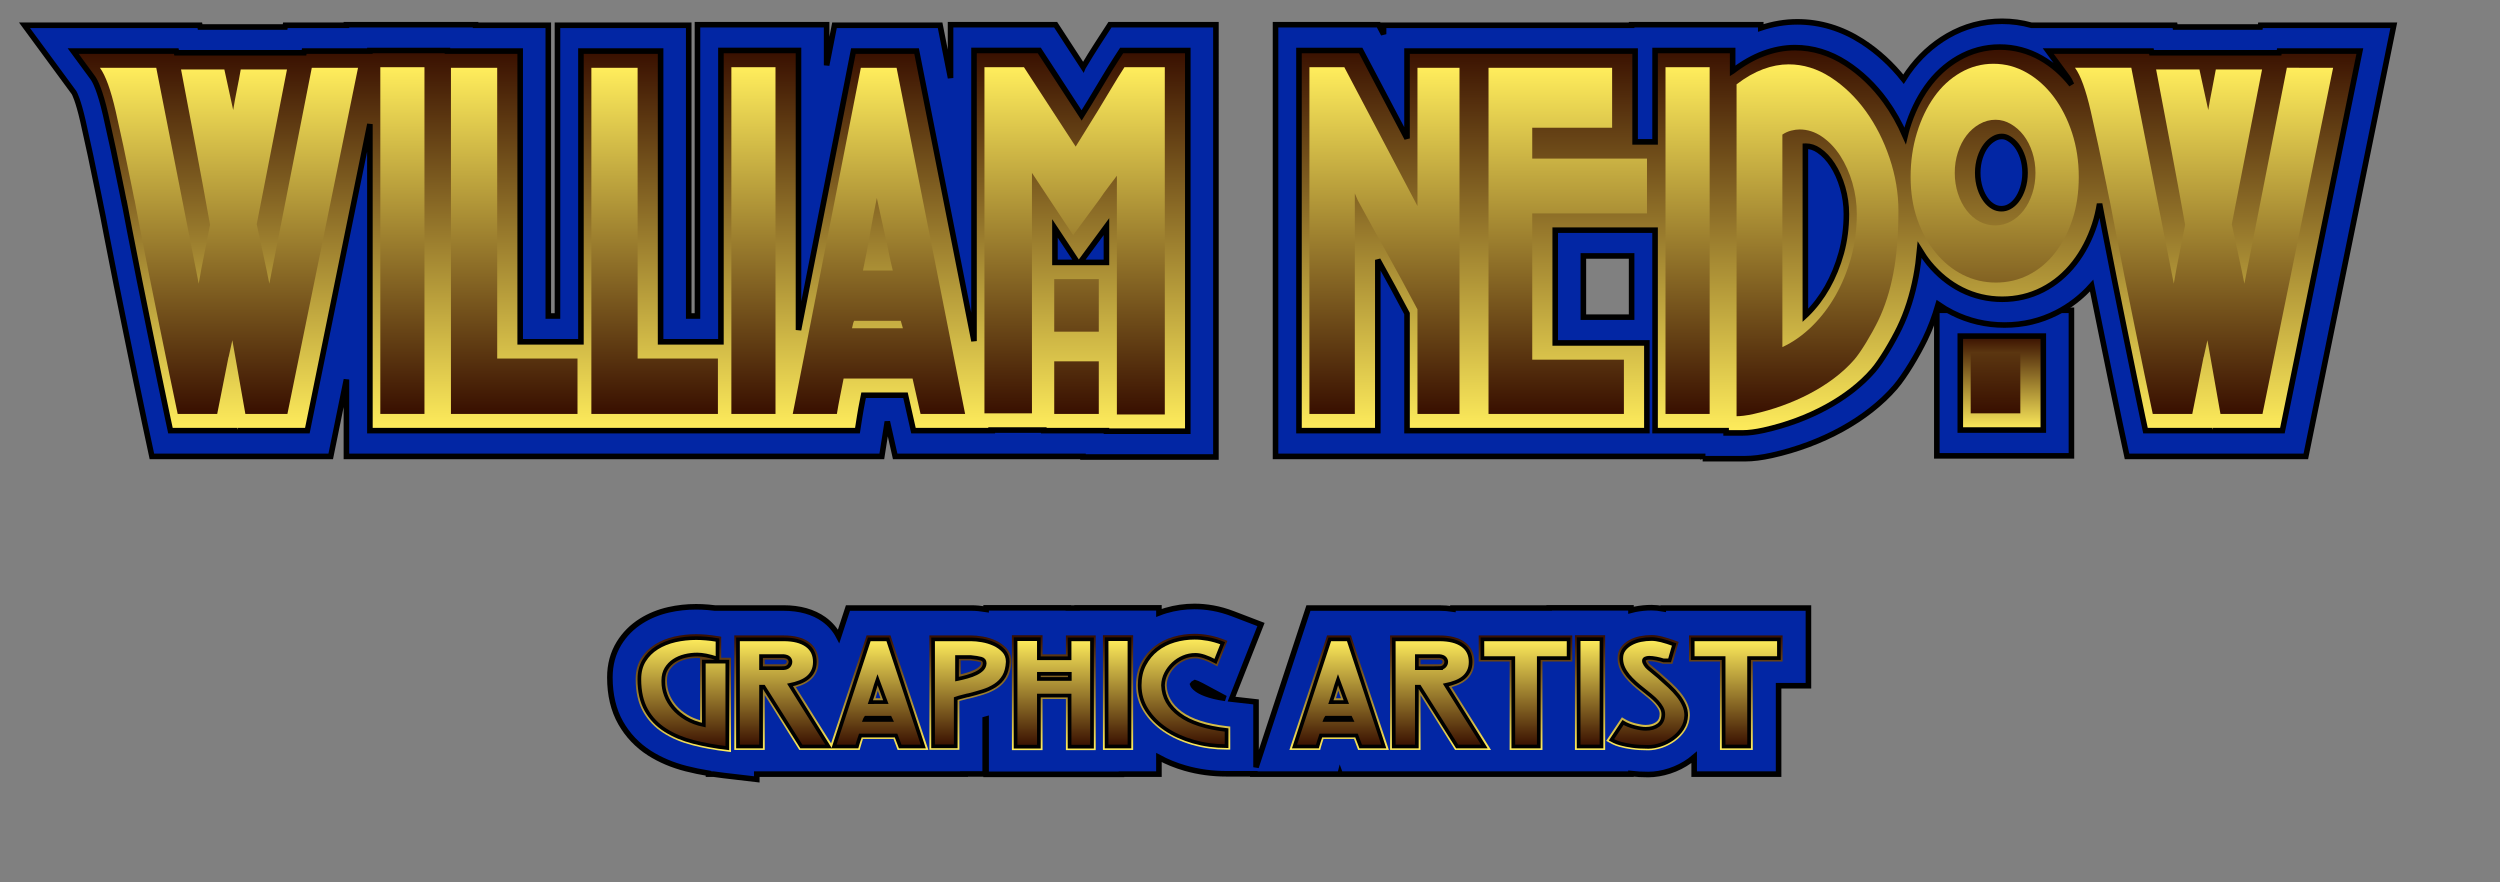
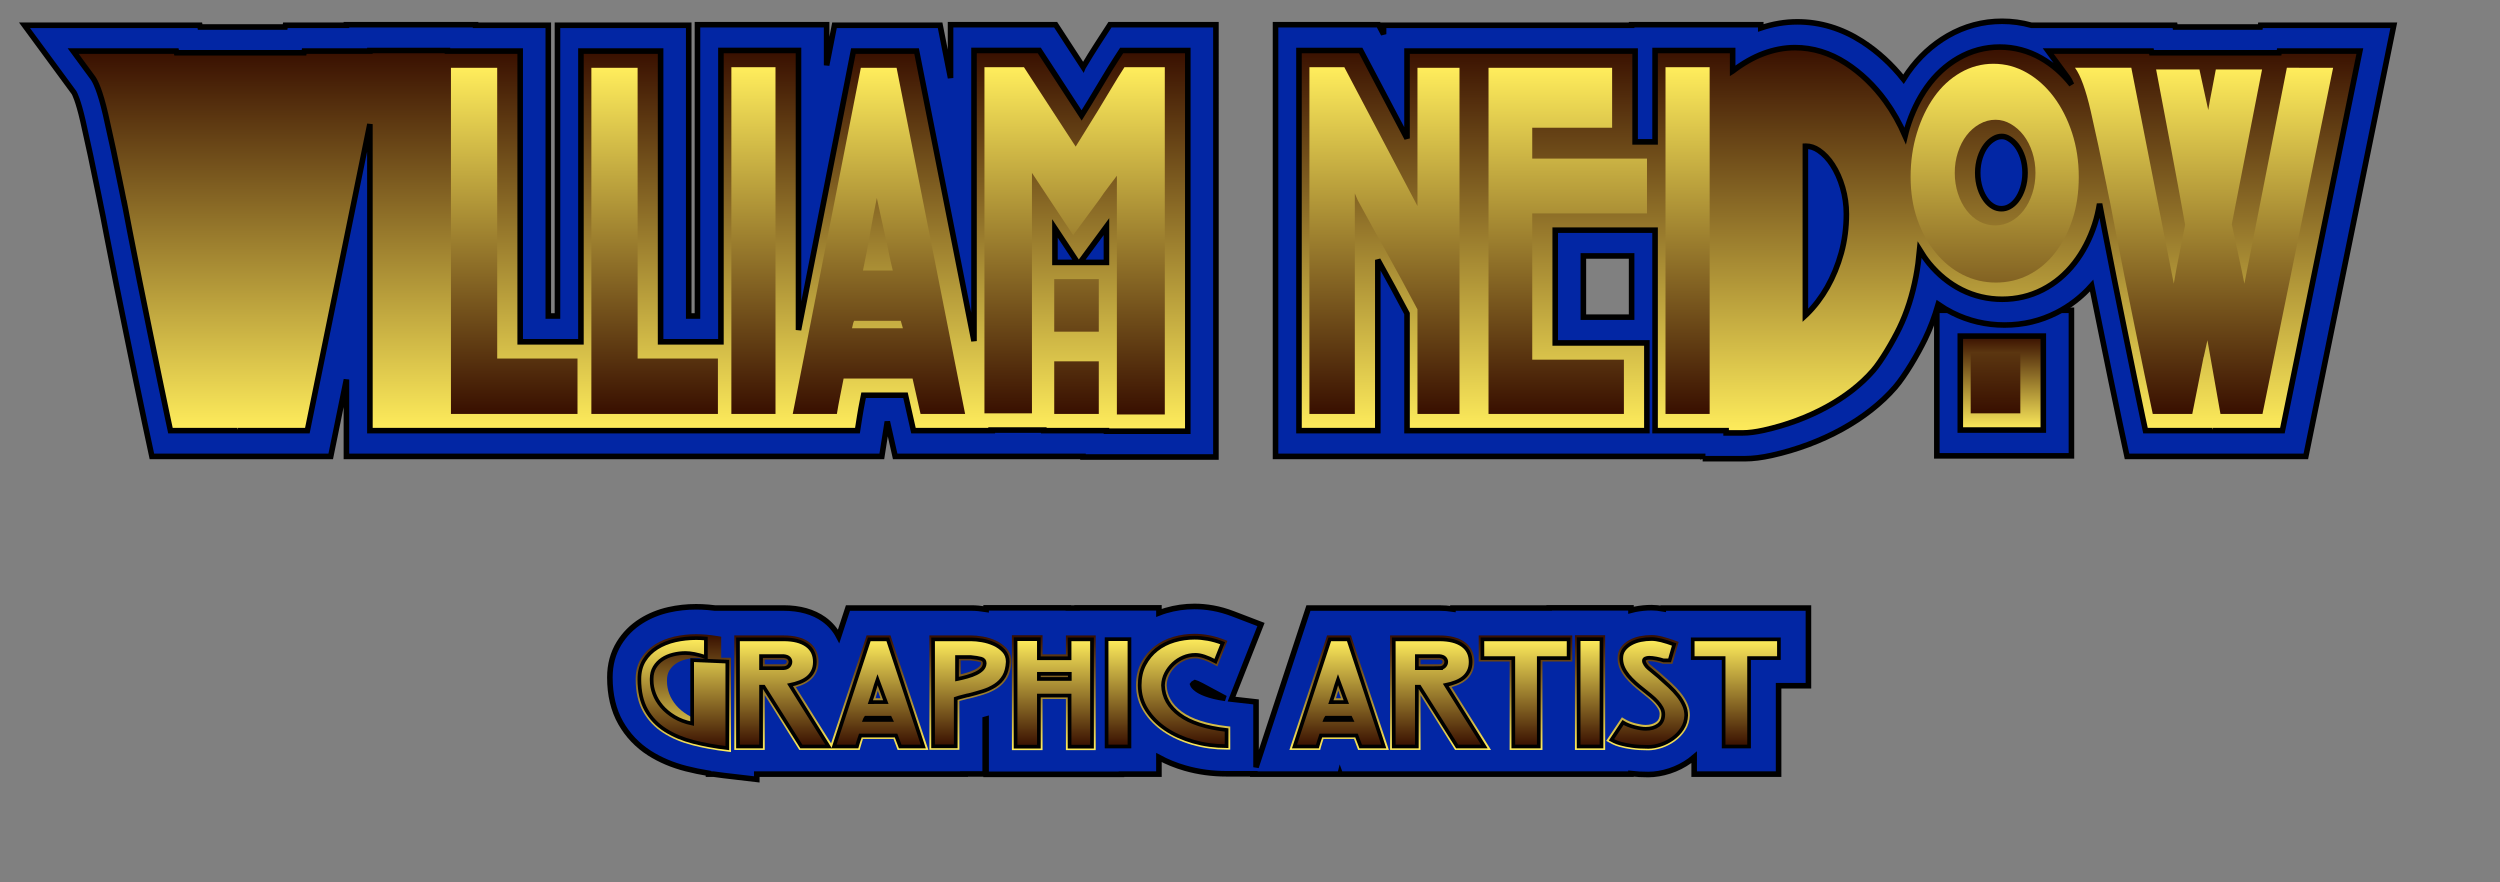
<svg xmlns="http://www.w3.org/2000/svg" version="1.1" id="Layer_1" x="0px" y="0px" width="612px" height="216px" viewBox="0 0 612 216" enable-background="new 0 0 612 216" xml:space="preserve">
  <rect x="0" y="0" width="612" height="216" fill="#808080" stroke="none" />
  <g>
    <g>
      <path fill="#0226A4" stroke="#000000" stroke-width="1.364" d="M407.16,148.848v0.191c-0.994-0.184-1.953-0.28-2.858-0.28    c-1.352,0-2.711,0.132-4.046,0.398c-0.338,0.063-0.665,0.146-0.994,0.233v-0.59h-20.025v0.043h-23.559v0.254    c-1.059-0.162-2.166-0.254-3.34-0.254h-17.066h-1.287h-13.678l-12.828,38.973v-15.99l-5.992-0.682l7.201-18.264l-6.801-2.605    c-1.701-0.651-3.365-1.125-4.947-1.405c-1.549-0.275-3.066-0.414-4.512-0.414c-2.39,0-4.755,0.34-7.02,1.008    c-0.582,0.169-1.146,0.37-1.702,0.584v-1.247h-20.026v0.042h-2.146v-0.042h-20.134v0.365c-1.306-0.21-2.521-0.323-3.604-0.323    H222.54h-1.34h-13.623l-2.278,6.925c-0.848-1.621-2.064-3.029-3.629-4.154c-2.575-1.836-5.897-2.771-9.871-2.771h-16.808    c-0.553-0.067-1.09-0.131-1.604-0.171c-1.069-0.089-2.065-0.13-2.963-0.13c-2.302,0-4.569,0.249-6.742,0.74    c-2.439,0.555-4.688,1.47-6.674,2.716c-2.26,1.409-4.1,3.252-5.467,5.475c-1.489,2.42-2.245,5.235-2.245,8.369    c0,4.279,0.89,8.021,2.644,11.11c1.72,3.03,4.097,5.53,7.066,7.422c2.608,1.66,5.615,2.933,8.935,3.78    c1.753,0.449,3.598,0.828,5.5,1.146v0.208h1.235c0.833,0.128,1.674,0.242,2.528,0.34l8.055,0.944v-1.284h8.931h21.123h0.062h0.485    h20.143l-0.015-0.043h5.181v-13.357c0.077-0.021,0.15-0.045,0.227-0.067v13.515h33.139v-0.045h9.168v-4.076    c1.971,1.064,4.118,1.944,6.444,2.609c3.209,0.916,6.611,1.381,10.109,1.381h6.688l-0.027,0.087h21.134l0.021-0.083l0.031,0.083    h5.875h14.752h14.511h13.155h2.836h4.678h15.351v-0.133c1.249,0.144,2.666,0.22,4.244,0.22c1.679,0,3.438-0.296,5.215-0.875    c1.776-0.576,3.444-1.424,4.955-2.512c0.365-0.261,0.714-0.544,1.054-0.833v4.131h20.666v-21.646h7.306v-19.021L407.16,148.848    L407.16,148.848z M292.147,167.336c0.103-0.095,0.22-0.17,0.359-0.23c0.23,0.07,0.754,0.26,1.626,0.728l5.833,3.129    c-4.186-0.603-6.121-1.638-6.926-2.235c-0.705-0.521-0.966-0.898-1.066-1.191C292.026,167.461,292.084,167.396,292.147,167.336z" />
      <g>
        <linearGradient id="SVGID_1_" gradientUnits="userSpaceOnUse" x1="1022.281" y1="-898.097" x2="1022.281" y2="-869.252" gradientTransform="matrix(1 0 0 -1 -855 -714)">
          <stop offset="0" style="stop-color:#FFED5C" />
          <stop offset="1" style="stop-color:#380F00" />
        </linearGradient>
        <path fill="url(#SVGID_1_)" d="M177.942,183.973c-2.979-0.351-5.816-0.865-8.434-1.537c-2.673-0.686-5.065-1.689-7.109-2.992     c-2.089-1.328-3.759-3.08-4.964-5.205c-1.209-2.131-1.823-4.824-1.823-7.997c0-1.952,0.439-3.656,1.307-5.062     c0.852-1.384,2.007-2.535,3.436-3.432c1.392-0.874,2.984-1.52,4.728-1.911c1.71-0.392,3.509-0.584,5.344-0.584     c0.732,0,1.555,0.039,2.446,0.11c0.891,0.072,1.875,0.201,2.926,0.377l0.753,0.128v5.144h2.398v23.086L177.942,183.973z      M170.691,161.078c-0.952,0-1.901,0.113-2.822,0.341c-0.892,0.222-1.693,0.563-2.382,1.024c-0.666,0.439-1.21,1.009-1.618,1.686     c-0.392,0.646-0.59,1.444-0.59,2.367v0.35c0,0.984,0.188,1.984,0.557,2.977c0.37,0.996,0.936,1.945,1.683,2.828     c0.749,0.888,1.714,1.689,2.868,2.387c0.876,0.527,1.882,0.953,3.003,1.268v-15.188     C171.138,161.09,170.904,161.078,170.691,161.078L170.691,161.078z" />
        <linearGradient id="SVGID_2_" gradientUnits="userSpaceOnUse" x1="1047.107" y1="-897.589" x2="1047.107" y2="-869.551" gradientTransform="matrix(1 0 0 -1 -855 -714)">
          <stop offset="0" style="stop-color:#FFED5C" />
          <stop offset="1" style="stop-color:#380F00" />
        </linearGradient>
        <path fill="url(#SVGID_2_)" d="M195.671,183.588l-8.461-13.428v13.428h-7.453v-28.036h12.042c2.631,0,4.718,0.537,6.201,1.599     c1.576,1.125,2.375,2.758,2.375,4.846c0,1.003-0.194,1.898-0.576,2.656c-0.376,0.744-0.886,1.382-1.517,1.896     c-0.607,0.491-1.334,0.904-2.163,1.224c-0.414,0.16-0.846,0.305-1.296,0.433l9.635,15.386L195.671,183.588L195.671,183.588z      M191.692,162.607c0.236,0,0.551-0.037,0.705-0.196c0.182-0.188,0.205-0.347,0.205-0.463c0-0.032,0-0.128-0.14-0.28     c-0.014-0.016-0.154-0.152-0.697-0.207l-4.556,0.006v1.143h4.483V162.607z" />
        <linearGradient id="SVGID_3_" gradientUnits="userSpaceOnUse" x1="1070.093" y1="-897.587" x2="1070.093" y2="-869.546" gradientTransform="matrix(1 0 0 -1 -855 -714)">
          <stop offset="0" style="stop-color:#FFED5C" />
          <stop offset="1" style="stop-color:#380F00" />
        </linearGradient>
        <path fill="url(#SVGID_3_)" d="M219.744,183.588l-1.013-2.688h-7.467l-0.248,0.75c-0.154,0.455-0.281,0.879-0.382,1.261     l-0.178,0.672h-7.537l9.228-28.036h5.834l9.285,28.036h-7.522V183.588L219.744,183.588z M215.541,170.919     c-0.029-0.083-0.056-0.165-0.083-0.242c-0.136-0.415-0.281-0.817-0.436-1.206c-0.047-0.121-0.094-0.242-0.142-0.365     c-0.015,0.055-0.03,0.104-0.044,0.152c-0.151,0.521-0.322,1.078-0.514,1.664h1.218L215.541,170.919L215.541,170.919z" />
        <linearGradient id="SVGID_4_" gradientUnits="userSpaceOnUse" x1="1092.557" y1="-897.549" x2="1092.557" y2="-869.551" gradientTransform="matrix(1 0 0 -1 -855 -714)">
          <stop offset="0" style="stop-color:#FFED5C" />
          <stop offset="1" style="stop-color:#380F00" />
        </linearGradient>
        <path fill="url(#SVGID_4_)" d="M227.513,183.545v-27.993h10.282c0.796,0,1.735,0.095,2.791,0.273     c1.077,0.182,2.129,0.506,3.123,0.954c1.03,0.47,1.924,1.107,2.661,1.896c0.815,0.881,1.228,1.98,1.228,3.278     c-0.08,1.629-0.427,2.955-1.031,3.985c-0.602,1.024-1.424,1.884-2.443,2.549c-0.973,0.634-2.087,1.147-3.315,1.533     c-1.167,0.365-2.414,0.713-3.702,1.033l-0.015-0.029c-0.231,0.049-0.434,0.103-0.609,0.162c-0.264,0.092-0.505,0.146-0.731,0.186     c-0.172,0.042-0.433,0.111-0.72,0.191c-0.058,0.021-0.115,0.033-0.172,0.055v11.931h-7.346L227.513,183.545L227.513,183.545z      M235.18,165.07c0.462-0.108,0.917-0.229,1.357-0.354c0.762-0.215,1.438-0.468,2.009-0.744c0.522-0.252,0.938-0.543,1.237-0.852     c0.227-0.238,0.343-0.491,0.365-0.803l-0.002-0.066c0-0.075-0.012-0.102-0.013-0.102c-0.009-0.012-0.066-0.053-0.202-0.092     c-0.529-0.142-1.334-0.271-2.395-0.377h-2.356V165.07L235.18,165.07z" />
        <linearGradient id="SVGID_5_" gradientUnits="userSpaceOnUse" x1="1112.97" y1="-897.631" x2="1112.97" y2="-869.507" gradientTransform="matrix(1 0 0 -1 -855 -714)">
          <stop offset="0" style="stop-color:#FFED5C" />
          <stop offset="1" style="stop-color:#380F00" />
        </linearGradient>
        <polygon fill="url(#SVGID_5_)" points="260.933,183.632 260.933,171.121 255.22,171.121 255.22,183.632 247.713,183.632      247.713,155.508 255.22,155.508 255.22,160.184 260.933,160.184 260.933,155.552 268.226,155.552 268.226,183.632    " />
        <linearGradient id="SVGID_6_" gradientUnits="userSpaceOnUse" x1="1128.693" y1="-897.587" x2="1128.693" y2="-869.507" gradientTransform="matrix(1 0 0 -1 -855 -714)">
          <stop offset="0" style="stop-color:#FFED5C" />
          <stop offset="1" style="stop-color:#380F00" />
        </linearGradient>
-         <rect x="269.993" y="155.508" fill="url(#SVGID_6_)" width="7.4" height="28.08" />
        <linearGradient id="SVGID_7_" gradientUnits="userSpaceOnUse" x1="1144.632" y1="-897.503" x2="1144.632" y2="-869.159" gradientTransform="matrix(1 0 0 -1 -855 -714)">
          <stop offset="0" style="stop-color:#FFED5C" />
          <stop offset="1" style="stop-color:#380F00" />
        </linearGradient>
        <path fill="url(#SVGID_7_)" d="M300.266,183.501c-2.914,0-5.731-0.382-8.377-1.137c-2.656-0.761-5.02-1.837-7.027-3.194     c-2.029-1.375-3.676-3.046-4.893-4.961c-1.242-1.956-1.873-4.146-1.873-6.501c0-2.069,0.422-3.925,1.25-5.505     c0.819-1.562,1.914-2.895,3.252-3.948c1.327-1.048,2.875-1.837,4.594-2.343c1.69-0.499,3.453-0.753,5.238-0.753     c1.075,0,2.223,0.106,3.409,0.317c1.188,0.209,2.462,0.578,3.789,1.084l0.852,0.325l-2.465,6.251l-0.895-0.479     c-1.849-0.994-3.356-1.493-4.478-1.493c-0.904,0-1.773,0.171-2.58,0.512c-0.821,0.347-1.564,0.826-2.215,1.431     c-0.648,0.604-1.186,1.316-1.598,2.115c-0.398,0.771-0.615,1.617-0.645,2.516c0.095,2.56,1.301,4.688,3.685,6.453     c2.452,1.816,6.179,3.019,11.077,3.574l0.802,0.092v5.646L300.266,183.501L300.266,183.501z" />
        <linearGradient id="SVGID_8_" gradientUnits="userSpaceOnUse" x1="1182.822" y1="-897.587" x2="1182.822" y2="-869.546" gradientTransform="matrix(1 0 0 -1 -855 -714)">
          <stop offset="0" style="stop-color:#FFED5C" />
          <stop offset="1" style="stop-color:#380F00" />
        </linearGradient>
        <path fill="url(#SVGID_8_)" d="M332.471,183.588l-1.015-2.688h-7.464l-0.247,0.75c-0.155,0.455-0.282,0.879-0.388,1.261     l-0.174,0.672h-7.537l9.228-28.036h5.836l9.286,28.036h-7.521v0.004L332.471,183.588L332.471,183.588z M328.271,170.919     c-0.03-0.083-0.06-0.165-0.086-0.242c-0.137-0.415-0.281-0.817-0.434-1.206c-0.051-0.121-0.095-0.242-0.145-0.365     c-0.015,0.055-0.027,0.104-0.045,0.152c-0.147,0.521-0.318,1.078-0.513,1.664h1.22v-0.003H328.271z" />
        <linearGradient id="SVGID_9_" gradientUnits="userSpaceOnUse" x1="1207.647" y1="-897.589" x2="1207.647" y2="-869.551" gradientTransform="matrix(1 0 0 -1 -855 -714)">
          <stop offset="0" style="stop-color:#FFED5C" />
          <stop offset="1" style="stop-color:#380F00" />
        </linearGradient>
        <path fill="url(#SVGID_9_)" d="M356.208,183.588l-8.46-13.428v13.428h-7.454v-28.036h12.042c2.632,0,4.719,0.537,6.2,1.599     c1.577,1.125,2.377,2.758,2.377,4.846c0,1.003-0.192,1.898-0.576,2.656c-0.375,0.744-0.885,1.382-1.519,1.896     c-0.604,0.491-1.334,0.904-2.159,1.224c-0.415,0.16-0.847,0.305-1.298,0.433l9.637,15.386L356.208,183.588L356.208,183.588z      M352.229,162.607c0.238,0,0.553-0.037,0.707-0.196c0.182-0.188,0.205-0.347,0.205-0.463c0-0.032,0-0.128-0.139-0.28     c-0.02-0.016-0.154-0.152-0.695-0.207l-4.558,0.006v1.143h4.479V162.607z" />
        <linearGradient id="SVGID_10_" gradientUnits="userSpaceOnUse" x1="1228.443" y1="-897.587" x2="1228.443" y2="-869.551" gradientTransform="matrix(1 0 0 -1 -855 -714)">
          <stop offset="0" style="stop-color:#FFED5C" />
          <stop offset="1" style="stop-color:#380F00" />
        </linearGradient>
        <polygon fill="url(#SVGID_10_)" points="369.557,183.588 369.557,161.941 361.986,161.941 361.986,155.552 384.898,155.552      384.898,161.941 377.598,161.941 377.598,183.588    " />
        <linearGradient id="SVGID_11_" gradientUnits="userSpaceOnUse" x1="1244.246" y1="-897.587" x2="1244.246" y2="-869.507" gradientTransform="matrix(1 0 0 -1 -855 -714)">
          <stop offset="0" style="stop-color:#FFED5C" />
          <stop offset="1" style="stop-color:#380F00" />
        </linearGradient>
        <rect x="385.546" y="155.508" fill="url(#SVGID_11_)" width="7.399" height="28.08" />
        <linearGradient id="SVGID_12_" gradientUnits="userSpaceOnUse" x1="1258.436" y1="-897.673" x2="1258.436" y2="-869.464" gradientTransform="matrix(1 0 0 -1 -855 -714)">
          <stop offset="0" style="stop-color:#FFED5C" />
          <stop offset="1" style="stop-color:#380F00" />
        </linearGradient>
        <path fill="url(#SVGID_12_)" d="M403.503,183.674c-1.601,0-2.981-0.082-4.101-0.246c-1.115-0.162-2.066-0.353-2.832-0.562     c-0.803-0.223-1.396-0.438-1.809-0.656c-0.355-0.189-0.594-0.314-0.699-0.371l-0.867-0.471l3.852-5.78l0.738,0.444     c0.732,0.441,1.609,0.795,2.605,1.045c1.008,0.255,1.836,0.385,2.473,0.385c1.059,0,1.896-0.236,2.562-0.716     c0.581-0.423,0.854-1.05,0.854-1.974c0-0.396-0.104-0.77-0.312-1.142c-0.25-0.442-0.58-0.892-0.977-1.333     c-0.415-0.457-0.903-0.913-1.444-1.354l-1.788-1.451c-0.7-0.542-1.403-1.126-2.06-1.719c-0.666-0.604-1.272-1.231-1.795-1.869     c-0.547-0.661-0.991-1.362-1.321-2.077c-0.354-0.753-0.548-1.562-0.588-2.394l-0.003-0.392c0-1.004,0.283-1.894,0.847-2.642     c0.521-0.693,1.201-1.272,2.021-1.721c0.787-0.434,1.674-0.748,2.629-0.938c0.926-0.183,1.872-0.276,2.813-0.276     c0.782,0,1.672,0.127,2.648,0.374c0.928,0.237,2.01,0.581,3.21,1.022l0.785,0.289l-1.537,5.354h-2.324l-0.146-0.051     c-0.452-0.159-1.004-0.301-1.633-0.42c-0.614-0.119-1.146-0.18-1.592-0.18c-0.109,0-0.212,0.01-0.312,0.031     c0.029,0.064,0.073,0.146,0.138,0.244c0.179,0.28,0.376,0.506,0.583,0.674l2.406,2c0.979,0.854,1.896,1.678,2.729,2.457     c0.863,0.807,1.621,1.618,2.251,2.418c0.647,0.818,1.17,1.672,1.557,2.529c0.404,0.909,0.613,1.868,0.613,2.859     c-0.044,1.397-0.426,2.647-1.136,3.738c-0.682,1.041-1.537,1.938-2.546,2.66c-0.996,0.719-2.085,1.268-3.231,1.643     C405.616,183.482,404.521,183.674,403.503,183.674L403.503,183.674z" />
        <linearGradient id="SVGID_13_" gradientUnits="userSpaceOnUse" x1="1279.93" y1="-897.587" x2="1279.93" y2="-869.551" gradientTransform="matrix(1 0 0 -1 -855 -714)">
          <stop offset="0" style="stop-color:#FFED5C" />
          <stop offset="1" style="stop-color:#380F00" />
        </linearGradient>
-         <polygon fill="url(#SVGID_13_)" points="421.045,183.588 421.045,161.941 413.474,161.941 413.474,155.552 436.383,155.552      436.383,161.941 429.081,161.941 429.081,183.588    " />
        <linearGradient id="SVGID_14_" gradientUnits="userSpaceOnUse" x1="1022.28" y1="-870.207" x2="1022.28" y2="-897.132" gradientTransform="matrix(1 0 0 -1 -855 -714)">
          <stop offset="0" style="stop-color:#FFED5C" />
          <stop offset="1" style="stop-color:#380F00" />
        </linearGradient>
-         <path fill="url(#SVGID_14_)" stroke="#000000" stroke-width="0.902" d="M178.047,161.964v21.168     c-2.95-0.346-5.722-0.849-8.314-1.515c-2.594-0.663-4.877-1.623-6.849-2.881c-1.973-1.254-3.527-2.885-4.664-4.891     c-1.137-2.006-1.706-4.522-1.706-7.555c0-1.789,0.391-3.318,1.173-4.589c0.781-1.271,1.83-2.315,3.145-3.14     c1.314-0.819,2.799-1.418,4.451-1.793c1.652-0.375,3.365-0.562,5.143-0.562c0.711,0,1.501,0.035,2.372,0.107     c0.87,0.068,1.821,0.193,2.852,0.365v4.545c-1.031-0.347-1.964-0.599-2.798-0.759c-0.835-0.155-1.556-0.237-2.159-0.237     c-1.031,0-2.044,0.125-3.039,0.369c-0.996,0.244-1.884,0.627-2.665,1.146c-0.782,0.517-1.413,1.177-1.892,1.969     c-0.479,0.795-0.72,1.741-0.72,2.836v0.349c0,1.099,0.204,2.194,0.614,3.291c0.408,1.098,1.021,2.127,1.838,3.096     c0.817,0.967,1.847,1.824,3.092,2.574c1.243,0.75,2.7,1.299,4.37,1.646v-15.542L178.047,161.964L178.047,161.964z" />
+         <path fill="url(#SVGID_14_)" stroke="#000000" stroke-width="0.902" d="M178.047,161.964v21.168     c-2.95-0.346-5.722-0.849-8.314-1.515c-2.594-0.663-4.877-1.623-6.849-2.881c-1.973-1.254-3.527-2.885-4.664-4.891     c-1.137-2.006-1.706-4.522-1.706-7.555c0-1.789,0.391-3.318,1.173-4.589c0.781-1.271,1.83-2.315,3.145-3.14     c1.314-0.819,2.799-1.418,4.451-1.793c1.652-0.375,3.365-0.562,5.143-0.562c0.711,0,1.501,0.035,2.372,0.107     v4.545c-1.031-0.347-1.964-0.599-2.798-0.759c-0.835-0.155-1.556-0.237-2.159-0.237     c-1.031,0-2.044,0.125-3.039,0.369c-0.996,0.244-1.884,0.627-2.665,1.146c-0.782,0.517-1.413,1.177-1.892,1.969     c-0.479,0.795-0.72,1.741-0.72,2.836v0.349c0,1.099,0.204,2.194,0.614,3.291c0.408,1.098,1.021,2.127,1.838,3.096     c0.817,0.967,1.847,1.824,3.092,2.574c1.243,0.75,2.7,1.299,4.37,1.646v-15.542L178.047,161.964L178.047,161.964z" />
        <linearGradient id="SVGID_15_" gradientUnits="userSpaceOnUse" x1="1046.746" y1="-870.51" x2="1046.746" y2="-896.743" gradientTransform="matrix(1 0 0 -1 -855 -714)">
          <stop offset="0" style="stop-color:#FFED5C" />
          <stop offset="1" style="stop-color:#380F00" />
        </linearGradient>
        <path fill="url(#SVGID_15_)" stroke="#000000" stroke-width="0.902" d="M202.832,182.742h-6.663l-9.221-14.633h-0.64v14.633     h-5.649V156.51h11.14c2.451,0,4.344,0.477,5.676,1.43c1.332,0.951,1.999,2.324,1.999,4.11c0,0.867-0.16,1.617-0.48,2.251     c-0.319,0.639-0.745,1.172-1.279,1.604c-0.533,0.432-1.172,0.795-1.918,1.08c-0.746,0.289-1.546,0.521-2.398,0.693     L202.832,182.742z M191.692,163.562c0.603,0,1.056-0.158,1.358-0.476c0.302-0.317,0.453-0.678,0.453-1.082     c0-0.315-0.125-0.612-0.374-0.887c-0.249-0.272-0.675-0.438-1.279-0.499h-5.543v2.947h5.384L191.692,163.562L191.692,163.562z" />
        <linearGradient id="SVGID_16_" gradientUnits="userSpaceOnUse" x1="1070.089" y1="-870.508" x2="1070.089" y2="-896.743" gradientTransform="matrix(1 0 0 -1 -855 -714)">
          <stop offset="0" style="stop-color:#FFED5C" />
          <stop offset="1" style="stop-color:#380F00" />
        </linearGradient>
        <path fill="url(#SVGID_16_)" stroke="#000000" stroke-width="0.902" d="M226.016,182.742h-5.649l-1.013-2.684h-8.742     c-0.143,0.433-0.293,0.883-0.453,1.362c-0.16,0.476-0.293,0.916-0.399,1.319h-5.598l8.635-26.232h4.53L226.016,182.742z      M218.128,176.25l-0.267-0.562h-5.916c-0.073,0.086-0.116,0.158-0.134,0.217c-0.019,0.057-0.062,0.174-0.133,0.347     L218.128,176.25L218.128,176.25z M216.85,171.877c-0.213-0.521-0.391-0.995-0.533-1.428c-0.143-0.436-0.293-0.854-0.453-1.258     c-0.159-0.402-0.32-0.83-0.48-1.275c-0.16-0.447-0.347-0.958-0.559-1.536c-0.32,0.922-0.604,1.815-0.854,2.687     c-0.249,0.865-0.551,1.803-0.905,2.812L216.85,171.877L216.85,171.877z" />
        <linearGradient id="SVGID_17_" gradientUnits="userSpaceOnUse" x1="1092.557" y1="-870.512" x2="1092.557" y2="-896.702" gradientTransform="matrix(1 0 0 -1 -855 -714)">
          <stop offset="0" style="stop-color:#FFED5C" />
          <stop offset="1" style="stop-color:#380F00" />
        </linearGradient>
        <path fill="url(#SVGID_17_)" stroke="#000000" stroke-width="0.902" d="M246.697,162.007c-0.072,1.443-0.374,2.62-0.906,3.528     c-0.534,0.908-1.253,1.658-2.158,2.252c-0.907,0.592-1.938,1.066-3.092,1.429c-1.155,0.359-2.372,0.699-3.65,1.019l0.053-0.043     c-0.285,0.057-0.534,0.123-0.746,0.191c-0.213,0.073-0.409,0.124-0.586,0.152c-0.249,0.058-0.525,0.13-0.826,0.217     c-0.302,0.086-0.579,0.172-0.826,0.262v11.688h-5.543v-26.189h9.38c0.746,0,1.625,0.088,2.639,0.26     c1.013,0.172,1.98,0.469,2.905,0.885c0.924,0.421,1.714,0.984,2.373,1.691C246.368,160.052,246.697,160.939,246.697,162.007z      M241.047,162.311c0-0.545-0.292-0.899-0.88-1.061c-0.586-0.158-1.447-0.296-2.584-0.412h-3.305v5.411     c0.853-0.173,1.688-0.373,2.505-0.604c0.818-0.229,1.538-0.496,2.16-0.803c0.621-0.304,1.119-0.648,1.493-1.037     c0.373-0.392,0.577-0.846,0.613-1.363L241.047,162.311L241.047,162.311z" />
        <linearGradient id="SVGID_18_" gradientUnits="userSpaceOnUse" x1="1112.969" y1="-870.466" x2="1112.969" y2="-896.787" gradientTransform="matrix(1 0 0 -1 -855 -714)">
          <stop offset="0" style="stop-color:#FFED5C" />
          <stop offset="1" style="stop-color:#380F00" />
        </linearGradient>
        <path fill="url(#SVGID_18_)" stroke="#000000" stroke-width="0.902" d="M267.323,182.786h-5.49v-12.511h-7.516v12.511h-5.703     v-26.32h5.703v4.677h7.516v-4.633h5.49V182.786z M261.886,166.207v-1.256h-7.568v1.256H261.886z" />
        <linearGradient id="SVGID_19_" gradientUnits="userSpaceOnUse" x1="1128.691" y1="-870.466" x2="1128.691" y2="-896.743" gradientTransform="matrix(1 0 0 -1 -855 -714)">
          <stop offset="0" style="stop-color:#FFED5C" />
          <stop offset="1" style="stop-color:#380F00" />
        </linearGradient>
        <path fill="url(#SVGID_19_)" stroke="#000000" stroke-width="0.902" d="M276.491,182.742h-5.598v-26.276h5.598V182.742z" />
        <linearGradient id="SVGID_20_" gradientUnits="userSpaceOnUse" x1="1144.631" y1="-870.114" x2="1144.631" y2="-896.655" gradientTransform="matrix(1 0 0 -1 -855 -714)">
          <stop offset="0" style="stop-color:#FFED5C" />
          <stop offset="1" style="stop-color:#380F00" />
        </linearGradient>
        <path fill="url(#SVGID_20_)" stroke="#000000" stroke-width="0.902" d="M300.266,182.654c-2.844,0-5.553-0.367-8.129-1.104     c-2.576-0.734-4.834-1.76-6.77-3.072c-1.938-1.312-3.482-2.877-4.639-4.696c-1.154-1.82-1.731-3.822-1.731-6.019     c0-1.936,0.38-3.629,1.146-5.089c0.765-1.456,1.768-2.678,3.012-3.661c1.242-0.979,2.675-1.707,4.291-2.186     c1.615-0.475,3.277-0.715,4.982-0.715c1.032,0,2.114,0.101,3.25,0.304c1.14,0.204,2.349,0.548,3.628,1.037l-1.761,4.461     c-1.99-1.069-3.625-1.603-4.904-1.603c-1.033,0-2.009,0.192-2.931,0.584c-0.924,0.39-1.75,0.922-2.478,1.602     c-0.73,0.679-1.325,1.466-1.787,2.357c-0.461,0.896-0.711,1.857-0.744,2.9c0.104,2.885,1.455,5.287,4.049,7.205     c2.592,1.921,6.432,3.17,11.515,3.744v3.947h0.002V182.654z" />
        <linearGradient id="SVGID_21_" gradientUnits="userSpaceOnUse" x1="1182.819" y1="-870.508" x2="1182.819" y2="-896.743" gradientTransform="matrix(1 0 0 -1 -855 -714)">
          <stop offset="0" style="stop-color:#FFED5C" />
          <stop offset="1" style="stop-color:#380F00" />
        </linearGradient>
        <path fill="url(#SVGID_21_)" stroke="#000000" stroke-width="0.902" d="M338.746,182.742h-5.65l-1.015-2.684h-8.74     c-0.14,0.433-0.292,0.883-0.45,1.362c-0.164,0.476-0.293,0.916-0.399,1.319h-5.597l8.635-26.232h4.531L338.746,182.742z      M330.854,176.25l-0.267-0.562h-5.919c-0.072,0.086-0.115,0.158-0.132,0.217c-0.019,0.057-0.062,0.174-0.132,0.347     L330.854,176.25L330.854,176.25z M329.575,171.877c-0.211-0.521-0.394-0.995-0.533-1.428c-0.146-0.436-0.292-0.854-0.453-1.258     c-0.159-0.402-0.317-0.83-0.479-1.275c-0.16-0.447-0.348-0.958-0.561-1.536c-0.318,0.922-0.604,1.815-0.852,2.687     c-0.246,0.865-0.551,1.803-0.904,2.812L329.575,171.877L329.575,171.877z" />
        <linearGradient id="SVGID_22_" gradientUnits="userSpaceOnUse" x1="1207.279" y1="-870.51" x2="1207.279" y2="-896.743" gradientTransform="matrix(1 0 0 -1 -855 -714)">
          <stop offset="0" style="stop-color:#FFED5C" />
          <stop offset="1" style="stop-color:#380F00" />
        </linearGradient>
        <path fill="url(#SVGID_22_)" stroke="#000000" stroke-width="0.902" d="M363.368,182.742h-6.664l-9.224-14.633h-0.64v14.633     h-5.649V156.51h11.143c2.453,0,4.343,0.477,5.675,1.43c1.335,0.951,1.999,2.324,1.999,4.11c0,0.867-0.158,1.617-0.479,2.251     c-0.318,0.639-0.745,1.172-1.278,1.604c-0.534,0.432-1.174,0.795-1.92,1.08c-0.743,0.289-1.544,0.521-2.396,0.693     L363.368,182.742z M352.229,163.562c0.604,0,1.059-0.158,1.361-0.476s0.452-0.678,0.452-1.082c0-0.315-0.127-0.612-0.374-0.887     c-0.247-0.272-0.674-0.438-1.277-0.499h-5.543v2.947h5.383L352.229,163.562L352.229,163.562z" />
        <linearGradient id="SVGID_23_" gradientUnits="userSpaceOnUse" x1="1228.442" y1="-870.51" x2="1228.442" y2="-896.745" gradientTransform="matrix(1 0 0 -1 -855 -714)">
          <stop offset="0" style="stop-color:#FFED5C" />
          <stop offset="1" style="stop-color:#380F00" />
        </linearGradient>
        <path fill="url(#SVGID_23_)" stroke="#000000" stroke-width="0.902" d="M362.891,161.1v-4.59h21.105v4.59h-7.305v21.645h-6.235     V161.1H362.891z" />
        <linearGradient id="SVGID_24_" gradientUnits="userSpaceOnUse" x1="1244.245" y1="-870.466" x2="1244.245" y2="-896.743" gradientTransform="matrix(1 0 0 -1 -855 -714)">
          <stop offset="0" style="stop-color:#FFED5C" />
          <stop offset="1" style="stop-color:#380F00" />
        </linearGradient>
        <path fill="url(#SVGID_24_)" stroke="#000000" stroke-width="0.902" d="M392.044,182.742h-5.596v-26.276h5.596V182.742z" />
        <linearGradient id="SVGID_25_" gradientUnits="userSpaceOnUse" x1="1258.633" y1="-870.428" x2="1258.633" y2="-896.836" gradientTransform="matrix(1 0 0 -1 -855 -714)">
          <stop offset="0" style="stop-color:#FFED5C" />
          <stop offset="1" style="stop-color:#380F00" />
        </linearGradient>
        <path fill="url(#SVGID_25_)" stroke="#000000" stroke-width="0.902" d="M412.777,175.124c-0.035,1.214-0.364,2.295-0.989,3.248     c-0.619,0.954-1.396,1.76-2.315,2.425c-0.925,0.664-1.919,1.172-2.984,1.52c-1.067,0.347-2.062,0.52-2.986,0.52     c-1.562,0-2.887-0.081-3.97-0.24c-1.087-0.158-1.99-0.339-2.72-0.543c-0.73-0.201-1.271-0.396-1.629-0.582     c-0.354-0.188-0.584-0.311-0.692-0.367l2.825-4.24c0.815,0.492,1.768,0.873,2.853,1.146c1.083,0.275,1.979,0.41,2.691,0.41     c1.244,0,2.271-0.296,3.091-0.888c0.818-0.591,1.226-1.491,1.226-2.705c0-0.548-0.142-1.072-0.428-1.58     c-0.283-0.504-0.648-1-1.092-1.492c-0.446-0.487-0.958-0.976-1.547-1.448c-0.587-0.477-1.187-0.959-1.785-1.449     c-0.709-0.545-1.384-1.108-2.022-1.688c-0.643-0.577-1.209-1.169-1.709-1.774c-0.496-0.604-0.896-1.232-1.197-1.883     c-0.305-0.648-0.471-1.335-0.508-2.058v-0.345c0-0.812,0.224-1.508,0.664-2.103c0.442-0.592,1.023-1.083,1.735-1.472     c0.707-0.391,1.5-0.674,2.371-0.848c0.869-0.172,1.747-0.26,2.638-0.26c0.71,0,1.521,0.117,2.425,0.348     c0.905,0.229,1.943,0.563,3.117,0.994l-1.118,3.897h-1.491c-0.497-0.173-1.082-0.324-1.759-0.455     c-0.677-0.13-1.262-0.192-1.76-0.192c-0.318,0-0.612,0.058-0.879,0.17c-0.266,0.115-0.4,0.305-0.4,0.563s0.114,0.57,0.351,0.931     c0.229,0.357,0.487,0.656,0.771,0.887l2.399,1.988c0.958,0.84,1.854,1.646,2.688,2.426s1.557,1.553,2.158,2.315     c0.605,0.763,1.083,1.543,1.439,2.337C412.6,173.43,412.777,174.259,412.777,175.124z" />
        <linearGradient id="SVGID_26_" gradientUnits="userSpaceOnUse" x1="1279.928" y1="-870.51" x2="1279.928" y2="-896.745" gradientTransform="matrix(1 0 0 -1 -855 -714)">
          <stop offset="0" style="stop-color:#FFED5C" />
          <stop offset="1" style="stop-color:#380F00" />
        </linearGradient>
        <path fill="url(#SVGID_26_)" stroke="#000000" stroke-width="0.902" d="M414.375,161.1v-4.59h21.106v4.59h-7.306v21.645h-6.233     V161.1H414.375z" />
      </g>
    </g>
    <g>
      <g>
        <path fill="#0226A4" stroke="#000000" stroke-width="1.364" d="M265.113,111.871v-0.141h-45.975l-1.924-8.527l-1.346,8.527     H84.804v-18.83l-3.843,18.83H37.187l-1.759-8.229c-0.623-2.913-1.314-6.229-2.076-9.943l-2.366-11.53     c-0.826-4.023-1.653-8.094-2.48-12.214c-0.828-4.125-1.624-8.161-2.383-12.1l-0.943-4.928l-0.379-1.846l-0.618-3.075     c-1.401-6.984-2.714-13.147-3.901-18.318c-1.16-5.038-2.019-6.635-2.145-6.852L6,6.185h42.913l0.083,0.421h20.785l0.083-0.421     h14.94V6.046h31.616v0.139h17.804V77.36h2.245V6.185h32.13V77.36h2.141V6.046h31.616v9.946l1.93-9.807h25.852l2.557,12.915V6.046     h25.721l6.75,10.366c0.003-0.007,0.007-0.013,0.011-0.019c1.203-2.025,2.367-3.909,3.465-5.603l3.078-4.744h25.937V111.87     L265.113,111.871L265.113,111.871z" />
        <rect x="474.135" y="75.961" fill="#0226A4" stroke="#000000" stroke-width="1.364" width="32.952" height="35.631" />
        <path fill="#0226A4" stroke="#000000" stroke-width="1.364" d="M416.81,112.291v-0.561H312.249V6.046h25.226l1.225,2.326V6.185     h60.722V6.046h31.615v0.802c2.977-0.997,5.977-1.501,8.94-1.501c5.582,0,10.924,1.615,15.875,4.802     c3.78,2.435,7.185,5.536,10.129,9.235c0.359-0.574,0.733-1.134,1.12-1.68c2.646-3.733,5.921-6.74,9.722-8.936     c4.096-2.363,8.562-3.56,13.281-3.56c2.465,0,4.864,0.327,7.188,0.978h35.123l0.084,0.42h20.797l0.082-0.42H586L564.464,111.73     h-43.768l-1.765-8.229c-0.619-2.916-1.316-6.232-2.076-9.945l-2.365-11.533c-0.82-3.984-1.642-8.022-2.46-12.111     c-2.472,2.766-5.345,4.994-8.56,6.633c-3.934,2.005-8.224,3.021-12.756,3.021c-4.501,0-8.792-1.005-12.749-2.991     c-1.21-0.608-2.373-1.297-3.492-2.066c-0.865,3.026-1.938,5.865-3.21,8.485c-1.82,3.763-4.933,9.04-7.356,11.839     c-6.797,7.832-17.812,13.898-30.218,16.648c-2.407,0.533-4.585,0.807-6.475,0.807h-10.403L416.81,112.291L416.81,112.291z      M399.419,77.64V62.653h-11.813V77.64H399.419z" />
      </g>
      <g>
        <g>
          <linearGradient id="SVGID_27_" gradientUnits="userSpaceOnUse" x1="1009.342" y1="-819.558" x2="1009.342" y2="-726.359" gradientTransform="matrix(1 0 0 -1 -855 -714)">
            <stop offset="0" style="stop-color:#FFED5C" />
            <stop offset="1" style="stop-color:#380F00" />
          </linearGradient>
          <path fill="url(#SVGID_27_)" stroke="#000000" stroke-width="1.364" d="M273.369,14.224c-1.056,1.626-2.175,3.437-3.33,5.386      c-1.12,1.892-2.19,3.669-3.2,5.315l-2.062,3.332l-10.354-15.898h-15.985V83.5l-14.056-71.002h-15.474l-13.435,68.287V12.359      h-18.99v71.313h-14.768V12.498h-19.504v71.176h-14.87V12.498h-17.805v-0.139h-18.99v0.139H74.495l-0.082,0.421H43.234      l-0.083-0.421H17.909l4.791,6.516c0.582,0.791,1.766,3.028,3.168,9.12c1.195,5.204,2.521,11.424,3.938,18.487l0.618,3.075      l0.026-0.002l1.305,6.822c0.756,3.926,1.548,7.946,2.374,12.054c0.825,4.111,1.65,8.173,2.474,12.187l2.366,11.532      c0.757,3.696,1.446,6.993,2.065,9.895l0.692,3.234h16.365l0.043-0.227l0.04,0.227h17.065l15.312-75.039v75.039h17.29h1.699      h32.675h4.788h29.483h4.891h9.251h4.848h14.43l0.544-3.453c0.199-1.254,0.445-2.615,0.741-4.097      c0.078-0.377,0.151-0.75,0.224-1.117h10.247l1.955,8.669h19.162l-0.028-0.138h12.773v0.138h15.334v0.139h19.916v-93.2h-16.193      L273.369,14.224z M258.251,64.237v-8.321l5.505,8.321H258.251z M270.856,64.237h-6.444l6.444-8.757V64.237z" />
          <linearGradient id="SVGID_28_" gradientUnits="userSpaceOnUse" x1="1345.043" y1="-819.277" x2="1345.043" y2="-796.275" gradientTransform="matrix(1 0 0 -1 -855 -714)">
            <stop offset="0" style="stop-color:#FFED5C" />
            <stop offset="1" style="stop-color:#380F00" />
          </linearGradient>
          <rect x="479.879" y="82.275" fill="url(#SVGID_28_)" stroke="#000000" stroke-width="1.364" width="20.326" height="23.002" />
          <linearGradient id="SVGID_29_" gradientUnits="userSpaceOnUse" x1="1302.841" y1="-819.978" x2="1302.841" y2="-725.52" gradientTransform="matrix(1 0 0 -1 -855 -714)">
            <stop offset="0" style="stop-color:#FFED5C" />
            <stop offset="1" style="stop-color:#380F00" />
          </linearGradient>
          <path fill="url(#SVGID_29_)" stroke="#000000" stroke-width="1.364" d="M557.995,12.498l-0.083,0.421h-31.18l-0.084-0.421      h-25.24l4.792,6.516c0.225,0.307,0.541,0.834,0.921,1.71c-2.124-2.693-4.615-4.894-7.438-6.502      c-3.151-1.793-6.565-2.702-10.15-2.702c-3.598,0-7.001,0.913-10.127,2.715c-3.012,1.739-5.61,4.134-7.726,7.121      c-2.027,2.862-3.642,6.219-4.793,9.974c-0.193,0.634-0.349,1.286-0.507,1.936c-1.339-3.06-2.939-5.924-4.827-8.521      c-2.756-3.796-6.015-6.92-9.687-9.286c-3.919-2.521-8.107-3.798-12.459-3.798c-2.532,0-5.124,0.486-7.704,1.446      c-2.499,0.932-5.038,2.376-7.542,4.29l-0.008,0.005V12.36h-18.989v22.373h-4.889V12.498h-37.356h-1.083h-17.395v21.393      l-11.346-21.532h-15.104v93.059h19.298V63.612c0.104,0.19,0.208,0.377,0.313,0.563c2.15,3.846,4.451,8.072,6.838,12.581v28.664      h17.394h1.083h40.239V83.954h-22.438V56.341h24.443v49.077h17.391v0.561h4.092c1.402,0,3.17-0.227,5.104-0.654      c11.114-2.463,20.888-7.793,26.812-14.621c1.97-2.271,4.823-7.1,6.444-10.455c1.796-3.711,3.156-7.958,4.041-12.625      c0.378-1.994,0.671-4.155,0.885-6.457c0.718,1.171,1.479,2.299,2.33,3.334c2.273,2.759,4.95,4.925,7.956,6.437      c3.067,1.54,6.406,2.321,9.917,2.321c3.522,0,6.85-0.784,9.886-2.332c2.996-1.527,5.619-3.719,7.803-6.516      c2.104-2.692,3.762-5.862,4.929-9.412c0.535-1.617,0.933-3.333,1.223-5.116l1.271,6.633c0.758,3.927,1.548,7.946,2.374,12.056      c0.823,4.111,1.646,8.173,2.473,12.187l2.365,11.532c0.757,3.696,1.447,6.993,2.065,9.894l0.695,3.235h16.367l0.042-0.224      l0.041,0.224h17.061l18.96-92.919L557.995,12.498L557.995,12.498z M450.748,61.925c-0.832,3.01-1.984,5.827-3.422,8.367      c-1.42,2.505-3.127,4.742-5.071,6.651c-0.1,0.096-0.198,0.195-0.299,0.288V35.789c0.049-0.002,0.091-0.003,0.128-0.003      c1.094,0,2.126,0.339,3.152,1.037c1.26,0.856,2.387,2.044,3.348,3.528c1.046,1.616,1.887,3.487,2.489,5.562      c0.609,2.092,0.92,4.271,0.92,6.477C451.99,55.73,451.571,58.939,450.748,61.925z M495.159,46.085      c-0.37,1.139-0.863,2.116-1.474,2.907c-0.545,0.712-1.146,1.24-1.846,1.619c-0.604,0.328-1.21,0.481-1.9,0.481      c-0.696,0-1.304-0.154-1.912-0.486c-0.693-0.374-1.291-0.9-1.838-1.617c-0.604-0.788-1.1-1.764-1.467-2.898      c-0.381-1.171-0.571-2.439-0.571-3.771c0-1.33,0.19-2.598,0.571-3.771c0.367-1.132,0.861-2.11,1.47-2.903      c0.557-0.728,1.193-1.29,1.959-1.721c0.622-0.353,1.224-0.518,1.896-0.518c0.579,0,1.118,0.157,1.692,0.494      c0.744,0.433,1.382,1.006,1.951,1.748c0.604,0.792,1.102,1.771,1.47,2.902c0.378,1.168,0.568,2.436,0.568,3.771      C495.728,43.657,495.536,44.924,495.159,46.085z" />
        </g>
        <g>
          <linearGradient id="SVGID_30_" gradientUnits="userSpaceOnUse" x1="911.054" y1="-730.59" x2="911.054" y2="-815.326" gradientTransform="matrix(1 0 0 -1 -855 -714)">
            <stop offset="0" style="stop-color:#FFED5C" />
            <stop offset="1" style="stop-color:#380F00" />
          </linearGradient>
-           <path fill="url(#SVGID_30_)" d="M87.648,16.59l-17.29,84.736H60.066l-3.189-18.038l-0.927,4.195v-0.141      c-0.412,2.146-0.874,4.477-1.389,6.993c-0.514,2.517-0.978,4.847-1.389,6.989h-9.674c-0.618-2.889-1.304-6.174-2.058-9.857      c-0.756-3.682-1.544-7.527-2.368-11.536c-0.823-4.006-1.647-8.062-2.469-12.164c-0.824-4.101-1.613-8.11-2.367-12.026      l-1.338-6.99v0.139l-0.617-3.075c-1.441-7.178-2.762-13.377-3.963-18.598c-1.201-5.219-2.488-8.762-3.86-10.627h13.791      l10.394,52.855c0.412-2.423,0.858-4.798,1.338-7.13c0.478-2.329,0.959-4.754,1.44-7.271c-1.099-6.151-2.265-12.49-3.499-19.016      c-1.236-6.524-2.437-12.865-3.603-19.018h10.602l2.161,9.928c0.273-1.677,0.583-3.356,0.925-5.035      c0.344-1.676,0.652-3.306,0.926-4.894h11.322l-7.41,37.894l1.749,8.11c0.207,1.028,0.429,2.075,0.669,3.145      c0.24,1.075,0.464,2.167,0.669,3.286c1.714-8.76,3.448-17.569,5.198-26.426c1.749-8.854,3.48-17.665,5.197-26.428H87.648      L87.648,16.59z" />
          <linearGradient id="SVGID_31_" gradientUnits="userSpaceOnUse" x1="953.505" y1="-730.452" x2="953.505" y2="-815.327" gradientTransform="matrix(1 0 0 -1 -855 -714)">
            <stop offset="0" style="stop-color:#FFED5C" />
            <stop offset="1" style="stop-color:#380F00" />
          </linearGradient>
-           <path fill="url(#SVGID_31_)" d="M103.908,101.326H93.102V16.452h10.806V101.326z" />
          <linearGradient id="SVGID_32_" gradientUnits="userSpaceOnUse" x1="980.882" y1="-730.59" x2="980.882" y2="-815.327" gradientTransform="matrix(1 0 0 -1 -855 -714)">
            <stop offset="0" style="stop-color:#FFED5C" />
            <stop offset="1" style="stop-color:#380F00" />
          </linearGradient>
          <path fill="url(#SVGID_32_)" d="M141.371,101.326h-30.979V16.59h11.321v71.173h19.659L141.371,101.326L141.371,101.326z" />
          <linearGradient id="SVGID_33_" gradientUnits="userSpaceOnUse" x1="1015.256" y1="-730.59" x2="1015.256" y2="-815.327" gradientTransform="matrix(1 0 0 -1 -855 -714)">
            <stop offset="0" style="stop-color:#FFED5C" />
            <stop offset="1" style="stop-color:#380F00" />
          </linearGradient>
          <path fill="url(#SVGID_33_)" d="M175.745,101.326h-30.979V16.59h11.322v71.173h19.658L175.745,101.326L175.745,101.326z" />
          <linearGradient id="SVGID_34_" gradientUnits="userSpaceOnUse" x1="1039.441" y1="-730.452" x2="1039.441" y2="-815.327" gradientTransform="matrix(1 0 0 -1 -855 -714)">
            <stop offset="0" style="stop-color:#FFED5C" />
            <stop offset="1" style="stop-color:#380F00" />
          </linearGradient>
          <path fill="url(#SVGID_34_)" d="M189.844,101.326h-10.806V16.452h10.806V101.326z" />
          <linearGradient id="SVGID_35_" gradientUnits="userSpaceOnUse" x1="1070.16" y1="-730.593" x2="1070.16" y2="-815.329" gradientTransform="matrix(1 0 0 -1 -855 -714)">
            <stop offset="0" style="stop-color:#FFED5C" />
            <stop offset="1" style="stop-color:#380F00" />
          </linearGradient>
          <path fill="url(#SVGID_35_)" d="M236.258,101.326H225.35l-1.955-8.666h-16.879c-0.276,1.397-0.566,2.866-0.875,4.403      c-0.309,1.541-0.566,2.96-0.771,4.265h-10.807l16.672-84.735h8.748L236.258,101.326z M221.027,80.354l-0.515-1.818h-11.423      c-0.139,0.279-0.223,0.512-0.257,0.699c-0.035,0.187-0.121,0.558-0.257,1.118L221.027,80.354L221.027,80.354z M218.557,66.231      c-0.412-1.677-0.756-3.217-1.029-4.615c-0.276-1.397-0.566-2.749-0.875-4.055c-0.309-1.303-0.619-2.678-0.926-4.124      c-0.31-1.445-0.669-3.099-1.081-4.964c-0.618,2.984-1.167,5.872-1.647,8.668c-0.48,2.797-1.065,5.828-1.749,9.09H218.557      L218.557,66.231z" />
          <linearGradient id="SVGID_36_" gradientUnits="userSpaceOnUse" x1="1118.068" y1="-730.451" x2="1118.068" y2="-815.468" gradientTransform="matrix(1 0 0 -1 -855 -714)">
            <stop offset="0" style="stop-color:#FFED5C" />
            <stop offset="1" style="stop-color:#380F00" />
          </linearGradient>
          <path fill="url(#SVGID_36_)" d="M285.144,101.468h-11.731V43.02c-0.688,0.933-1.39,1.865-2.11,2.797      c-0.72,0.932-1.389,1.865-2.008,2.796l-6.587,8.949l-10.086-15.24v58.867h-11.63V16.452h9.674l12.658,19.437l5.455-8.81      c1.029-1.679,2.111-3.473,3.242-5.386c1.133-1.909,2.213-3.657,3.242-5.242h9.881V101.468L285.144,101.468z M268.985,81.191      h-10.909V68.327h10.909V81.191z M268.985,101.326h-10.909V88.462h10.909V101.326z" />
          <linearGradient id="SVGID_37_" gradientUnits="userSpaceOnUse" x1="1193.915" y1="-730.452" x2="1193.915" y2="-815.329" gradientTransform="matrix(1 0 0 -1 -855 -714)">
            <stop offset="0" style="stop-color:#FFED5C" />
            <stop offset="1" style="stop-color:#380F00" />
          </linearGradient>
          <path fill="url(#SVGID_37_)" d="M357.287,101.326h-10.292V75.739c-2.606-4.939-5.062-9.46-7.354-13.563      c-2.304-4.1-4.721-8.481-7.258-13.143l-0.722-1.677v53.972h-11.116V16.452h8.545l17.905,33.978V16.591h10.292V101.326      L357.287,101.326z" />
          <linearGradient id="SVGID_38_" gradientUnits="userSpaceOnUse" x1="1238.787" y1="-730.59" x2="1238.787" y2="-815.327" gradientTransform="matrix(1 0 0 -1 -855 -714)">
            <stop offset="0" style="stop-color:#FFED5C" />
            <stop offset="1" style="stop-color:#380F00" />
          </linearGradient>
          <path fill="url(#SVGID_38_)" d="M364.391,101.326V16.59h30.256v14.682h-19.554v7.551h28.093v13.424h-28.093v35.795h22.438      v13.283L364.391,101.326L364.391,101.326z" />
          <linearGradient id="SVGID_39_" gradientUnits="userSpaceOnUse" x1="1268.12" y1="-730.452" x2="1268.12" y2="-815.327" gradientTransform="matrix(1 0 0 -1 -855 -714)">
            <stop offset="0" style="stop-color:#FFED5C" />
            <stop offset="1" style="stop-color:#380F00" />
          </linearGradient>
          <path fill="url(#SVGID_39_)" d="M418.523,101.326h-10.806V16.452h10.807L418.523,101.326L418.523,101.326z" />
          <linearGradient id="SVGID_40_" gradientUnits="userSpaceOnUse" x1="1299.922" y1="-729.752" x2="1299.922" y2="-815.889" gradientTransform="matrix(1 0 0 -1 -855 -714)">
            <stop offset="0" style="stop-color:#FFED5C" />
            <stop offset="1" style="stop-color:#380F00" />
          </linearGradient>
-           <path fill="url(#SVGID_40_)" d="M464.733,51.549c0,5.873-0.414,10.976-1.236,15.312c-0.824,4.335-2.059,8.206-3.703,11.606      c-1.646,3.403-4.288,7.75-5.854,9.556c-5.785,6.67-15.417,11.271-24.606,13.305c-1.913,0.428-3.33,0.561-4.222,0.561V20.645      c2.191-1.676,4.354-2.912,6.48-3.704c2.126-0.793,4.224-1.189,6.275-1.189c3.564,0,6.98,1.048,10.242,3.146      c3.256,2.098,6.123,4.848,8.592,8.249c2.468,3.405,4.425,7.251,5.866,11.539S464.733,47.263,464.733,51.549z M454.544,52.388      c0-2.609-0.362-5.151-1.082-7.62c-0.719-2.469-1.712-4.685-2.981-6.643c-1.271-1.957-2.767-3.519-4.479-4.685      c-1.714-1.165-3.534-1.748-5.457-1.748c-0.618,0-1.302,0.095-2.056,0.281c-0.754,0.188-1.479,0.514-2.162,0.979v52.016      c2.605-1.212,5.021-2.912,7.256-5.104c2.232-2.191,4.152-4.708,5.768-7.55c1.607-2.843,2.876-5.941,3.808-9.301      C454.08,59.659,454.544,56.119,454.544,52.388z" />
          <linearGradient id="SVGID_41_" gradientUnits="userSpaceOnUse" x1="1343.3" y1="-729.613" x2="1343.3" y2="-815.188" gradientTransform="matrix(1 0 0 -1 -855 -714)">
            <stop offset="0" style="stop-color:#FFED5C" />
            <stop offset="1" style="stop-color:#380F00" />
          </linearGradient>
          <path fill="url(#SVGID_41_)" d="M508.883,43.3c0,3.822-0.514,7.294-1.546,10.418c-1.03,3.123-2.453,5.85-4.269,8.178      c-1.819,2.331-3.965,4.126-6.435,5.384c-2.47,1.259-5.146,1.889-8.025,1.889c-2.878,0-5.576-0.628-8.078-1.889      c-2.504-1.258-4.718-3.053-6.639-5.384c-1.922-2.328-3.432-5.055-4.527-8.178c-1.098-3.124-1.646-6.595-1.646-10.418      c0-3.823,0.514-7.411,1.545-10.768c1.028-3.356,2.435-6.292,4.222-8.81c1.781-2.515,3.928-4.495,6.433-5.941      c2.503-1.445,5.199-2.168,8.079-2.168c2.879,0,5.591,0.725,8.132,2.168c2.536,1.447,4.749,3.426,6.636,5.941      c1.887,2.518,3.377,5.454,4.479,8.81C508.335,35.888,508.883,39.476,508.883,43.3z M498.281,42.32      c0-1.771-0.256-3.447-0.771-5.032c-0.515-1.586-1.22-2.959-2.11-4.127c-0.895-1.163-1.938-2.096-3.14-2.796      c-1.2-0.699-2.454-1.047-3.754-1.047c-1.376,0-2.681,0.348-3.911,1.047c-1.234,0.699-2.305,1.633-3.188,2.796      c-0.895,1.168-1.601,2.542-2.11,4.127c-0.515,1.585-0.771,3.262-0.771,5.032c0,1.772,0.258,3.451,0.771,5.035      c0.511,1.585,1.218,2.961,2.11,4.124c0.886,1.167,1.934,2.077,3.137,2.727c1.201,0.654,2.487,0.979,3.859,0.979      c1.371,0,2.656-0.325,3.857-0.979c1.196-0.651,2.242-1.56,3.14-2.727c0.892-1.163,1.597-2.538,2.109-4.124      C498.025,45.77,498.281,44.093,498.281,42.32z M494.576,101.188h-12.146v-14.82h12.146V101.188z" />
          <linearGradient id="SVGID_42_" gradientUnits="userSpaceOnUse" x1="1394.55" y1="-730.589" x2="1394.55" y2="-815.327" gradientTransform="matrix(1 0 0 -1 -855 -714)">
            <stop offset="0" style="stop-color:#FFED5C" />
            <stop offset="1" style="stop-color:#380F00" />
          </linearGradient>
          <path fill="url(#SVGID_42_)" d="M571.146,16.59l-17.289,84.736h-10.29l-3.19-18.038l-0.928,4.195v-0.142      c-0.408,2.146-0.873,4.476-1.387,6.993c-0.517,2.516-0.98,4.848-1.394,6.99h-9.674c-0.62-2.889-1.305-6.176-2.061-9.858      c-0.757-3.682-1.542-7.526-2.364-11.536c-0.825-4.006-1.648-8.062-2.473-12.164c-0.82-4.101-1.608-8.11-2.363-12.026l-1.34-6.99      v0.139l-0.619-3.075c-1.438-7.179-2.762-13.377-3.962-18.598c-1.2-5.219-2.486-8.762-3.858-10.627h13.79l10.396,52.855      c0.409-2.422,0.857-4.798,1.335-7.13c0.479-2.329,0.962-4.754,1.442-7.271c-1.098-6.151-2.266-12.49-3.5-19.016      c-1.232-6.524-2.434-12.865-3.602-19.018h10.602l2.161,9.928c0.275-1.677,0.583-3.356,0.925-5.035      c0.341-1.676,0.65-3.306,0.928-4.894h11.32l-7.411,37.894l1.747,8.11c0.207,1.028,0.43,2.076,0.669,3.145      c0.242,1.075,0.465,2.167,0.669,3.287c1.715-8.76,3.446-17.569,5.196-26.426c1.751-8.855,3.479-17.665,5.2-26.429L571.146,16.59      L571.146,16.59z" />
        </g>
      </g>
    </g>
  </g>
</svg>